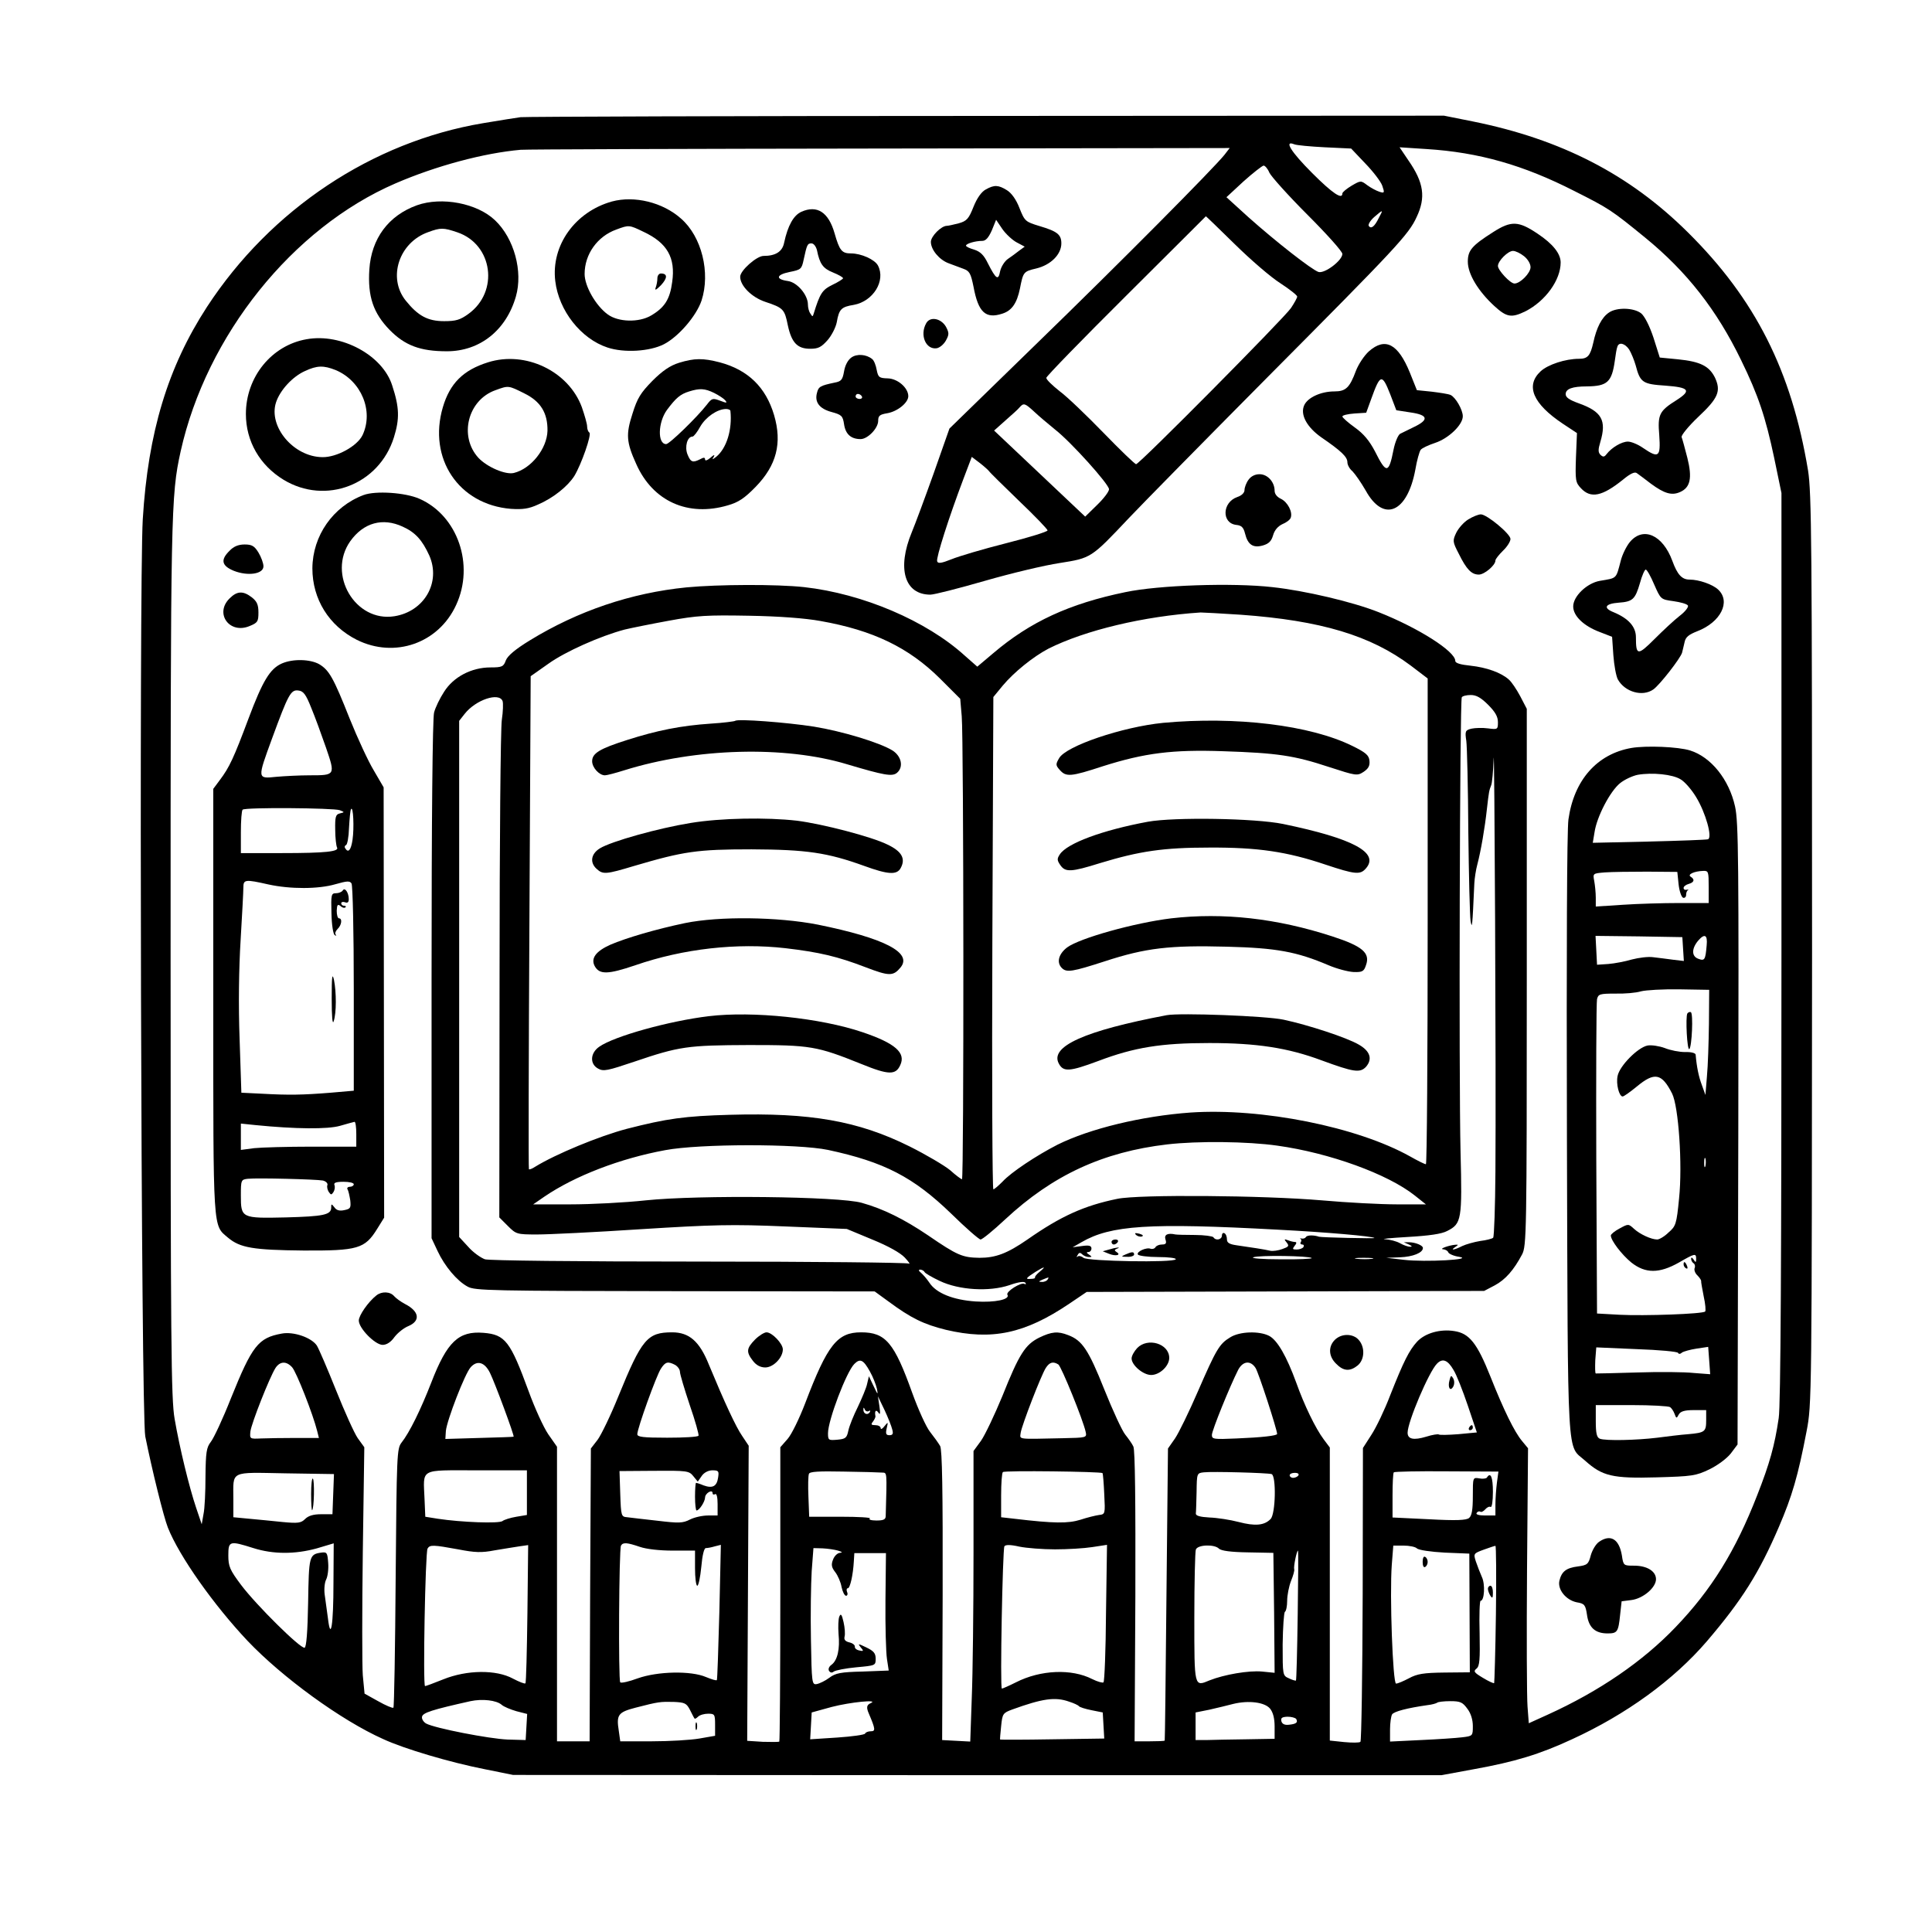
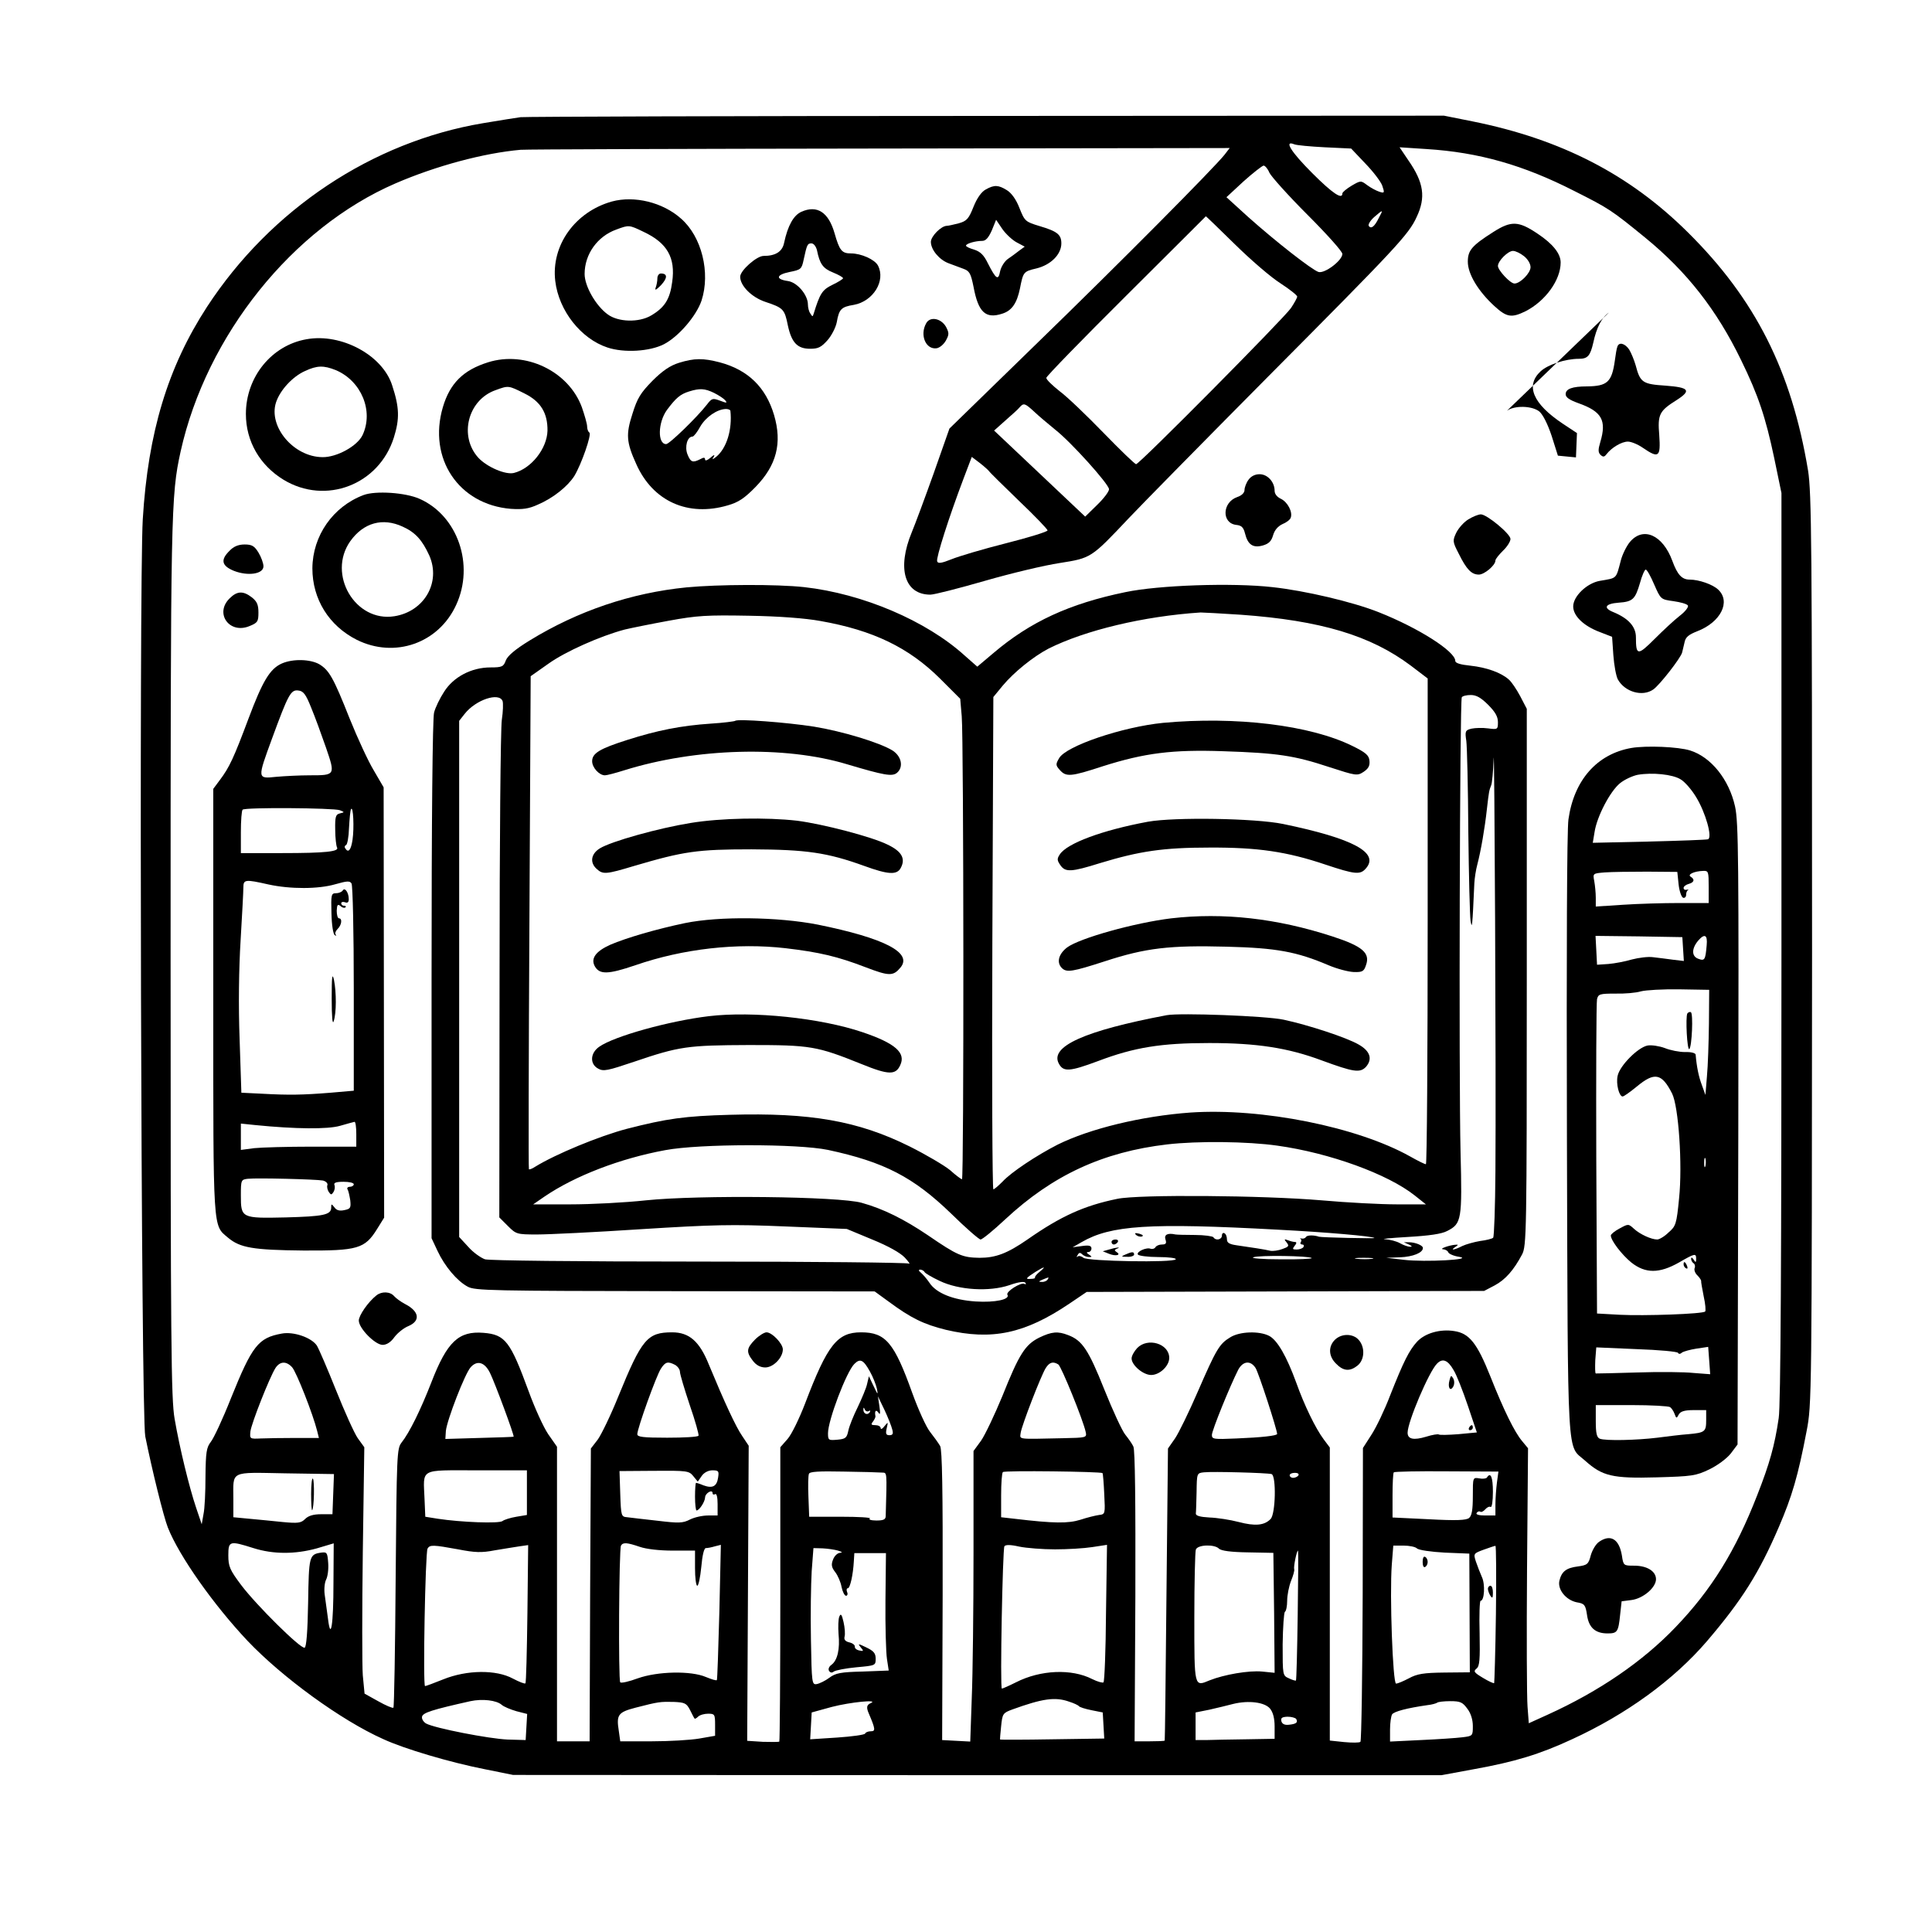
<svg xmlns="http://www.w3.org/2000/svg" version="1.0" width="770pt" height="770pt" viewBox="0 0 770 770" preserveAspectRatio="xMidYMid meet">
  <g transform="translate(0,770) scale(0.1,-0.1)" fill="#000000" stroke="none">
    <path d="M2075 7233 c-16 -2 -84 -13 -150 -24 -441 -74 -846 -343 -1100 -732 -156 -240 -235 -500 -256 -847 -15 -257 -7 -3574 10 -3655 27 -134 73 -320 90 -363 45 -114 183 -309 318 -452 138 -145 372 -316 540 -391 84 -39 267 -93 404 -120 l114 -23 1850 -1 1850 0 130 24 c161 29 261 59 390 119 216 99 405 236 538 391 140 164 208 272 287 456 52 121 76 202 110 380 21 109 21 120 22 1920 0 1629 -2 1820 -16 1910 -66 397 -210 683 -480 950 -232 230 -504 370 -856 441 l-115 23 -1825 -1 c-1004 0 -1838 -3 -1855 -5z m3205 -120 l105 -5 56 -59 c31 -32 62 -72 68 -89 10 -29 9 -31 -12 -24 -12 4 -33 15 -48 26 -25 19 -26 19 -62 -2 -20 -12 -37 -26 -37 -31 0 -26 -39 0 -120 81 -85 85 -114 132 -72 115 9 -4 64 -9 122 -12z m-399 -29 c-42 -53 -417 -431 -752 -756 l-345 -336 -63 -179 c-35 -98 -74 -203 -87 -234 -60 -145 -29 -249 74 -249 15 0 113 25 217 55 104 30 238 62 298 71 126 20 125 19 276 179 52 55 300 307 551 560 517 520 564 570 596 640 37 78 29 137 -33 226 l-35 52 107 -7 c209 -13 387 -64 589 -167 139 -70 148 -76 284 -187 165 -135 284 -287 381 -487 69 -141 98 -229 132 -390 l29 -140 0 -1807 c0 -1252 -3 -1830 -11 -1880 -16 -109 -36 -181 -86 -308 -86 -221 -182 -376 -325 -525 -130 -136 -303 -255 -510 -349 l-75 -34 -5 66 c-3 37 -4 284 -2 549 l4 481 -24 29 c-30 36 -72 121 -126 257 -53 133 -84 172 -144 181 -56 9 -116 -8 -148 -42 -32 -35 -54 -79 -107 -213 -22 -58 -56 -129 -75 -158 l-34 -53 -1 -582 c-1 -320 -5 -585 -9 -589 -4 -4 -33 -4 -65 -1 l-57 6 0 584 0 584 -24 32 c-33 44 -78 137 -110 227 -38 104 -75 169 -108 186 -39 20 -117 18 -155 -6 -43 -26 -55 -46 -129 -216 -35 -81 -76 -165 -91 -187 l-28 -40 -6 -581 c-3 -320 -6 -582 -7 -583 -1 -2 -29 -3 -61 -3 l-59 0 3 578 c1 375 -1 584 -8 597 -5 11 -20 32 -32 47 -12 14 -50 96 -84 181 -63 158 -88 195 -144 216 -41 16 -65 14 -115 -10 -56 -28 -80 -65 -147 -233 -31 -75 -69 -155 -85 -178 l-30 -41 0 -406 c0 -223 -3 -484 -7 -579 l-6 -173 -56 3 -56 3 2 576 c1 424 -2 581 -10 596 -7 12 -25 37 -40 56 -16 20 -47 89 -71 155 -72 201 -106 242 -204 242 -95 0 -134 -49 -223 -283 -23 -60 -54 -124 -70 -142 l-29 -33 0 -584 c0 -322 -2 -587 -4 -589 -2 -2 -32 -2 -66 -1 l-62 4 3 588 3 588 -26 39 c-25 36 -70 133 -133 285 -37 92 -78 128 -146 128 -99 0 -121 -26 -214 -254 -31 -77 -69 -155 -83 -174 l-27 -35 -3 -584 -2 -583 -65 0 -65 0 0 587 0 587 -35 50 c-19 28 -54 105 -78 171 -73 199 -93 226 -180 233 -99 8 -145 -35 -208 -198 -42 -108 -87 -200 -119 -240 -18 -24 -19 -47 -23 -537 -2 -282 -6 -516 -9 -519 -3 -3 -31 9 -61 26 l-54 30 -7 73 c-3 39 -3 260 0 490 l6 419 -26 36 c-14 20 -53 107 -87 192 -34 85 -68 164 -76 177 -21 32 -93 57 -140 48 -94 -17 -118 -48 -203 -259 -32 -81 -68 -158 -80 -173 -17 -22 -20 -41 -21 -137 0 -61 -3 -129 -8 -151 l-7 -40 -22 65 c-28 83 -66 239 -86 355 -14 80 -16 292 -16 1833 0 1791 1 1845 40 2023 103 462 445 890 856 1068 162 70 352 121 499 134 22 2 667 4 1433 5 l1393 2 -20 -26z m178 -72 c7 -15 75 -91 151 -167 77 -77 140 -147 140 -157 0 -26 -70 -79 -95 -72 -27 9 -169 120 -279 218 l-88 80 68 63 c38 34 74 62 80 63 6 0 17 -13 23 -28z m436 -181 c-17 -35 -31 -45 -40 -31 -3 5 6 21 22 35 36 31 37 31 18 -4z m-574 -104 c63 -62 144 -132 182 -156 37 -24 67 -48 67 -53 0 -5 -11 -25 -25 -46 -29 -42 -604 -622 -617 -622 -5 0 -63 56 -130 125 -67 69 -145 144 -175 166 -29 23 -53 46 -53 53 0 6 143 153 318 327 174 173 317 316 318 317 0 1 52 -49 115 -111z m-799 -668 c18 -17 56 -49 83 -71 63 -49 215 -218 215 -238 0 -9 -21 -37 -47 -62 l-48 -47 -182 172 -181 171 46 41 c25 22 51 45 56 52 16 18 21 16 58 -18z m-180 -237 c2 -4 55 -56 118 -117 63 -60 115 -114 115 -119 0 -5 -74 -28 -165 -51 -91 -23 -189 -52 -218 -64 -40 -16 -54 -18 -57 -8 -5 13 47 176 105 329 l33 87 33 -25 c18 -14 34 -29 36 -32z m-475 -3588 c12 -21 24 -52 28 -69 5 -26 3 -24 -13 10 l-19 40 -7 -30 c-3 -16 -21 -58 -37 -92 -17 -34 -34 -76 -38 -95 -6 -29 -11 -33 -44 -36 -35 -3 -37 -2 -37 26 0 51 73 244 105 276 23 23 36 17 62 -30z m2326 6 c12 -19 37 -83 57 -142 l36 -107 -74 -7 c-40 -3 -75 -4 -78 -1 -3 2 -25 -1 -50 -9 -50 -15 -74 -10 -74 16 0 43 85 243 117 275 22 23 43 15 66 -25z m-4629 11 c17 -18 84 -189 100 -254 l7 -28 -93 0 c-51 0 -113 -1 -138 -2 -44 -2 -45 -2 -42 28 4 32 76 215 100 253 18 27 43 28 66 3z m789 -23 c19 -38 98 -251 94 -254 -1 -1 -63 -3 -137 -5 l-135 -4 2 32 c4 42 76 229 99 254 26 29 56 20 77 -23z m738 32 c10 -6 19 -18 19 -28 0 -9 18 -69 39 -132 22 -63 37 -118 35 -122 -3 -5 -59 -8 -125 -8 -97 0 -119 3 -119 14 0 23 76 234 94 261 18 28 28 30 57 15z m1527 2 c12 -8 99 -222 109 -269 5 -23 3 -23 -91 -25 -187 -4 -171 -6 -168 22 5 31 81 228 100 258 15 23 29 27 50 14z m786 -14 c12 -18 86 -246 86 -263 0 -7 -62 -14 -162 -18 -91 -4 -98 -3 -98 14 0 18 72 195 105 260 19 35 49 38 69 7z m-1448 -245 c5 -17 2 -23 -11 -23 -14 0 -16 6 -11 28 6 26 6 26 -9 8 -8 -11 -15 -14 -15 -8 0 7 -10 12 -21 12 -17 0 -19 3 -10 14 6 8 11 18 10 22 -4 21 2 28 12 14 7 -11 8 -4 4 25 l-6 40 26 -54 c14 -30 28 -65 31 -78z m-94 73 c7 4 8 2 4 -5 -9 -13 -26 -5 -25 12 0 9 2 8 6 -1 2 -6 10 -9 15 -6z m-1362 -325 l0 -89 -42 -7 c-24 -4 -49 -12 -55 -17 -13 -11 -166 -5 -258 9 l-50 8 -3 70 c-5 125 -23 115 208 115 l200 0 0 -89z m663 66 l18 -22 16 23 c9 13 26 22 42 22 25 0 27 -3 23 -29 -5 -35 -22 -44 -58 -31 -14 6 -27 10 -30 10 -2 0 -4 -25 -4 -55 0 -30 3 -55 6 -55 11 0 33 34 34 51 0 18 30 35 30 18 0 -6 5 -7 10 -4 6 4 10 -12 10 -39 l0 -46 -38 0 c-22 0 -54 -7 -72 -16 -29 -15 -45 -15 -129 -5 -53 6 -107 12 -121 14 -24 2 -25 4 -28 93 l-3 91 138 1 c131 1 139 0 156 -21z m752 14 c21 -1 20 8 15 -173 0 -14 -9 -18 -37 -18 -21 0 -33 4 -26 8 6 4 -46 7 -115 7 l-127 0 -3 79 c-2 44 -1 85 2 92 3 9 39 11 138 9 73 -1 142 -3 153 -4z m879 -2 c2 -2 5 -40 7 -84 4 -79 4 -80 -21 -83 -14 -2 -47 -10 -74 -19 -49 -15 -104 -15 -263 4 l-53 6 0 87 c0 48 3 90 7 93 6 7 391 2 397 -4z m674 -4 c19 -7 16 -159 -4 -179 -25 -26 -62 -29 -127 -12 -34 9 -87 17 -117 18 -37 2 -55 7 -54 16 1 6 2 45 3 86 1 74 1 75 29 78 34 4 253 -2 270 -7z m898 -34 c-3 -24 -6 -63 -6 -87 l0 -44 -41 0 c-25 0 -38 4 -34 10 4 6 10 8 15 5 4 -3 13 2 20 10 7 8 16 12 21 9 5 -3 9 24 9 60 0 59 -9 81 -24 57 -3 -4 -17 -6 -31 -3 -25 4 -25 4 -25 -71 0 -54 -4 -78 -15 -87 -11 -9 -50 -11 -160 -5 l-145 7 0 87 c0 48 2 90 5 93 3 3 98 5 211 4 l206 -1 -6 -44z m-4638 -46 l-3 -80 -45 0 c-31 0 -51 -6 -64 -19 -16 -16 -28 -18 -90 -12 -39 4 -99 10 -133 13 l-63 6 0 73 c0 114 -17 106 207 102 l194 -3 -3 -80z m3847 75 c-3 -5 -13 -10 -21 -10 -8 0 -14 5 -14 10 0 6 9 10 21 10 11 0 17 -4 14 -10z m-4165 -290 c79 -25 166 -25 253 -1 l67 20 -1 -157 c0 -170 -11 -235 -22 -142 -4 30 -10 73 -13 95 -3 22 0 49 6 60 6 12 10 41 8 66 -3 41 -5 44 -28 41 -48 -7 -49 -14 -52 -200 -2 -116 -7 -177 -14 -179 -16 -5 -192 169 -253 250 -45 60 -51 74 -51 118 0 58 5 59 100 29z m1540 5 c26 -9 78 -15 131 -15 l89 0 0 -70 c0 -38 4 -70 9 -70 5 0 12 34 16 75 4 46 11 75 18 75 7 0 23 3 36 7 l24 6 -6 -268 c-4 -147 -8 -269 -10 -271 -2 -3 -21 3 -43 12 -60 26 -193 23 -272 -5 -35 -13 -66 -20 -70 -16 -8 8 -5 532 3 545 8 14 25 12 75 -5z m1655 -10 c50 0 116 4 148 9 l59 9 -4 -271 c-1 -149 -6 -273 -10 -277 -3 -3 -23 2 -45 13 -82 42 -206 37 -304 -13 -28 -14 -53 -25 -56 -25 -8 0 3 555 10 567 4 7 24 7 59 -1 29 -6 94 -11 143 -11z m-2379 0 c67 -13 93 -14 145 -4 35 6 80 13 99 16 l35 5 -3 -273 c-2 -151 -5 -276 -8 -278 -3 -3 -25 6 -50 19 -66 36 -183 35 -277 -3 -37 -15 -70 -27 -73 -27 -9 0 1 533 10 548 9 16 23 15 122 -3z m3032 3 c9 -9 49 -14 115 -15 l102 -2 3 -239 2 -239 -50 5 c-53 5 -151 -12 -209 -35 -62 -26 -61 -30 -61 251 0 140 3 261 6 270 7 20 74 22 92 4z m789 1 c7 -7 56 -14 111 -17 l98 -4 1 -237 1 -236 -102 -1 c-82 -1 -108 -5 -141 -23 -21 -11 -44 -21 -51 -21 -13 0 -26 354 -17 474 l6 76 41 0 c23 0 47 -5 53 -11z m315 -261 c-2 -150 -6 -275 -7 -276 -2 -2 -22 7 -45 21 -35 21 -39 26 -25 37 12 10 14 35 12 141 -2 71 0 129 4 129 15 0 19 66 5 95 -7 16 -18 44 -24 62 -10 31 -9 32 32 47 22 8 43 15 46 15 3 1 4 -122 2 -271z m-2622 252 c17 -5 19 -8 7 -9 -10 -1 -22 -13 -27 -27 -8 -20 -6 -31 9 -50 10 -13 22 -40 25 -59 4 -19 12 -35 18 -35 5 0 8 7 4 15 -3 8 -2 15 3 15 9 0 21 53 24 108 l2 32 63 0 63 0 -2 -187 c-1 -104 2 -209 6 -235 l7 -46 -104 -4 c-87 -2 -108 -6 -133 -25 -16 -12 -39 -23 -50 -25 -19 -3 -20 3 -23 177 -2 99 0 222 3 273 l7 92 36 -1 c21 -1 48 -5 62 -9z m1832 -257 c-2 -142 -5 -259 -7 -261 -1 -1 -14 2 -28 9 -25 11 -25 12 -25 135 1 69 5 127 9 130 5 3 9 23 9 44 0 22 7 57 15 78 9 22 15 43 13 48 -3 10 10 74 15 74 2 0 1 -116 -1 -257z m-3172 -358 c8 -7 34 -18 58 -25 l43 -11 -3 -52 -3 -52 -72 2 c-73 3 -290 45 -325 64 -10 6 -18 18 -16 27 3 16 41 28 193 62 47 10 104 4 125 -15z m2261 13 c19 -6 36 -14 39 -18 3 -4 25 -11 50 -16 l45 -9 3 -52 3 -52 -206 -3 c-114 -2 -208 -2 -209 -1 -1 1 1 25 4 53 5 50 7 53 45 67 119 43 170 51 226 31z m-1511 -33 c8 -16 16 -32 18 -34 1 -3 8 1 14 7 7 7 25 12 40 12 26 0 28 -2 28 -44 l0 -44 -63 -11 c-35 -6 -120 -11 -189 -11 l-126 0 -6 43 c-10 63 -2 73 67 91 93 24 98 24 152 23 44 -2 51 -5 65 -32z m720 27 c-16 -7 -18 -17 -7 -42 26 -61 27 -70 8 -70 -11 0 -21 -4 -23 -9 -1 -5 -52 -12 -111 -16 l-108 -7 3 53 3 54 80 22 c73 19 191 31 155 15z m1592 -22 c12 -15 18 -39 18 -71 l0 -49 -115 -2 c-63 -1 -134 -2 -157 -3 l-43 0 0 55 0 55 55 11 c30 7 73 17 95 23 61 15 126 7 147 -19z m786 0 c14 -18 22 -44 22 -69 0 -39 0 -40 -42 -45 -24 -3 -98 -8 -165 -11 l-123 -6 0 48 c0 26 4 53 8 60 7 12 63 26 140 37 19 2 36 7 40 10 3 3 26 6 52 6 40 0 49 -4 68 -30z m-682 -41 c8 -14 0 -20 -29 -23 -17 -2 -27 3 -30 14 -3 13 2 17 24 18 16 0 31 -4 35 -9z" />
    <path d="M3929 6945 c-17 -9 -35 -34 -49 -69 -19 -48 -27 -57 -59 -66 -20 -5 -41 -10 -47 -10 -23 0 -64 -42 -64 -64 0 -31 33 -71 70 -85 16 -6 43 -16 59 -22 25 -9 30 -18 41 -72 19 -102 48 -129 115 -107 38 12 58 42 70 100 13 66 14 68 65 80 58 14 100 56 100 100 0 35 -16 48 -87 69 -56 17 -59 19 -80 72 -13 34 -32 60 -50 71 -34 21 -50 22 -84 3z m123 -211 l32 -17 -22 -16 c-11 -9 -32 -24 -45 -33 -13 -9 -27 -31 -31 -49 -7 -38 -16 -33 -49 32 -16 33 -30 46 -54 54 -18 5 -33 12 -33 16 0 8 37 19 65 19 14 0 25 13 38 42 l17 42 25 -37 c14 -20 40 -44 57 -53z" />
    <path d="M2439 6897 c-147 -41 -243 -175 -226 -317 14 -118 102 -230 208 -265 66 -22 168 -16 225 13 58 30 129 112 150 174 36 111 1 255 -82 327 -73 65 -186 92 -275 68z m126 -121 c94 -44 128 -103 114 -200 -9 -69 -30 -102 -85 -134 -48 -28 -130 -26 -172 5 -48 35 -92 113 -92 161 0 79 51 150 126 177 51 19 51 19 109 -9z" />
    <path d="M2620 6591 c0 -11 -3 -28 -7 -38 -4 -12 2 -9 21 10 27 29 27 47 0 47 -8 0 -14 -9 -14 -19z" />
-     <path d="M1662 6882 c-114 -41 -182 -133 -190 -256 -7 -108 16 -174 81 -241 61 -62 122 -85 228 -85 131 0 236 83 275 218 29 100 -7 232 -83 304 -71 68 -212 95 -311 60z m161 -108 c141 -48 167 -236 44 -325 -33 -24 -50 -29 -97 -29 -65 0 -104 21 -153 82 -73 91 -27 232 90 273 49 18 60 18 116 -1z" />
    <path d="M3194 6856 c-31 -14 -54 -54 -69 -124 -7 -35 -34 -52 -82 -52 -27 0 -93 -58 -93 -83 0 -36 46 -82 100 -100 72 -24 77 -29 90 -94 15 -69 38 -93 89 -93 32 0 44 6 69 34 16 18 33 51 37 72 9 52 18 61 68 69 77 14 128 96 96 157 -13 24 -67 48 -107 48 -37 0 -46 11 -66 81 -24 83 -69 113 -132 85z m62 -153 c11 -55 24 -73 64 -89 22 -9 40 -19 40 -23 0 -3 -19 -15 -42 -26 -41 -20 -50 -34 -75 -115 -4 -13 -5 -13 -13 0 -6 8 -10 24 -10 36 0 39 -43 89 -80 94 -50 7 -47 25 7 36 45 9 48 11 56 49 13 60 15 65 31 65 9 0 18 -12 22 -27z" />
    <path d="M5951 6775 c-85 -54 -101 -73 -101 -118 0 -49 41 -117 105 -176 50 -46 69 -49 126 -21 79 41 139 124 139 194 0 35 -31 74 -91 114 -77 52 -106 53 -178 7z m123 -96 c15 -12 26 -30 26 -44 0 -23 -41 -65 -64 -65 -17 0 -66 53 -66 70 0 20 40 60 60 60 10 0 29 -9 44 -21z" />
-     <path d="M6412 6454 c-28 -19 -49 -59 -62 -120 -12 -52 -22 -64 -57 -64 -54 0 -124 -23 -153 -50 -61 -57 -31 -129 89 -209 l56 -37 -4 -97 c-3 -91 -2 -100 20 -123 39 -42 85 -32 167 34 30 25 48 33 56 26 7 -5 33 -24 56 -42 53 -39 83 -48 116 -33 41 18 49 56 29 136 -10 39 -20 76 -23 83 -2 7 27 43 66 80 80 75 92 103 67 157 -23 46 -58 64 -148 73 l-72 7 -25 79 c-16 48 -35 85 -49 97 -29 23 -98 25 -129 3z m81 -147 c8 -13 20 -42 26 -63 18 -69 28 -75 119 -81 94 -7 104 -19 45 -57 -70 -44 -77 -57 -70 -141 6 -87 -2 -93 -65 -50 -20 14 -47 25 -60 25 -25 0 -65 -24 -85 -50 -9 -12 -14 -12 -24 -3 -10 10 -10 21 -1 51 26 87 6 122 -87 155 -36 13 -51 23 -51 36 0 21 26 31 85 31 81 1 99 17 111 103 3 23 7 48 10 55 6 20 30 14 47 -11z" />
+     <path d="M6412 6454 c-28 -19 -49 -59 -62 -120 -12 -52 -22 -64 -57 -64 -54 0 -124 -23 -153 -50 -61 -57 -31 -129 89 -209 l56 -37 -4 -97 l-72 7 -25 79 c-16 48 -35 85 -49 97 -29 23 -98 25 -129 3z m81 -147 c8 -13 20 -42 26 -63 18 -69 28 -75 119 -81 94 -7 104 -19 45 -57 -70 -44 -77 -57 -70 -141 6 -87 -2 -93 -65 -50 -20 14 -47 25 -60 25 -25 0 -65 -24 -85 -50 -9 -12 -14 -12 -24 -3 -10 10 -10 21 -1 51 26 87 6 122 -87 155 -36 13 -51 23 -51 36 0 21 26 31 85 31 81 1 99 17 111 103 3 23 7 48 10 55 6 20 30 14 47 -11z" />
    <path d="M3691 6411 c-26 -47 -1 -105 42 -99 12 2 28 15 37 31 13 24 13 30 0 55 -20 34 -64 42 -79 13z" />
    <path d="M1222 6348 c-139 -24 -242 -150 -242 -298 0 -108 55 -204 150 -262 168 -102 381 -20 440 169 23 74 22 119 -7 207 -38 120 -202 209 -341 184z m116 -123 c102 -43 152 -163 107 -259 -21 -44 -103 -89 -160 -88 -115 1 -216 122 -185 218 16 49 66 103 115 125 49 23 75 23 123 4z" />
-     <path d="M5456 6300 c-19 -17 -42 -52 -52 -78 -25 -67 -40 -82 -86 -82 -53 0 -106 -24 -120 -55 -17 -37 10 -87 68 -128 79 -54 104 -78 104 -99 0 -11 9 -27 20 -36 10 -10 34 -44 53 -77 71 -129 166 -89 198 84 6 36 16 71 21 78 5 7 31 19 58 28 54 18 110 72 110 106 0 26 -29 76 -49 85 -9 4 -43 9 -75 13 l-59 6 -28 70 c-47 115 -98 142 -163 85z m85 -172 l24 -63 58 -9 c69 -10 73 -29 12 -58 -22 -11 -47 -23 -55 -27 -8 -5 -20 -33 -26 -63 -19 -97 -29 -97 -74 -7 -22 42 -45 70 -80 95 -28 20 -50 40 -50 44 0 5 21 10 48 12 l47 3 20 55 c36 100 43 102 76 18z" />
-     <path d="M3393 6275 c-14 -10 -25 -31 -29 -55 -6 -34 -11 -40 -38 -45 -57 -12 -64 -16 -70 -41 -10 -37 10 -63 58 -76 40 -11 45 -15 50 -49 6 -40 28 -59 66 -59 28 0 70 43 70 73 0 20 6 25 36 30 41 7 84 42 84 68 0 33 -42 70 -82 71 -34 1 -38 4 -44 34 -3 18 -11 38 -18 43 -23 19 -61 22 -83 6z m42 -155 c3 -5 -1 -10 -9 -10 -9 0 -16 5 -16 10 0 6 4 10 9 10 6 0 13 -4 16 -10z" />
    <path d="M1945 6256 c-99 -31 -152 -84 -180 -179 -60 -204 63 -388 271 -405 47 -3 71 0 108 17 61 26 119 73 145 114 28 46 70 166 60 173 -5 3 -9 14 -9 24 0 11 -10 45 -21 77 -53 144 -225 226 -374 179z m145 -124 c65 -32 93 -78 92 -149 -2 -71 -65 -151 -134 -168 -33 -8 -106 23 -141 60 -79 86 -43 231 68 270 52 19 51 19 115 -13z" />
    <path d="M2706 6254 c-35 -11 -65 -31 -106 -72 -47 -48 -60 -69 -79 -130 -27 -83 -25 -114 15 -202 66 -148 206 -211 365 -164 42 12 66 28 110 73 84 86 107 175 74 287 -33 111 -104 180 -217 210 -66 17 -100 17 -162 -2z m140 -120 c18 -9 38 -22 44 -29 10 -12 6 -12 -20 -2 -30 11 -33 10 -53 -16 -39 -50 -149 -157 -162 -157 -35 0 -33 86 3 136 36 48 53 63 89 74 42 13 62 12 99 -6z m65 -71 c8 -75 -15 -150 -57 -184 -16 -12 -17 -12 -9 1 5 9 0 8 -13 -4 -13 -11 -22 -14 -22 -7 0 8 -5 9 -19 1 -30 -15 -38 -13 -51 19 -12 30 -1 71 20 71 5 0 19 18 31 40 22 38 67 69 102 70 9 0 17 -3 18 -7z" />
    <path d="M4976 5788 c-9 -12 -16 -31 -16 -41 0 -11 -11 -22 -29 -28 -60 -21 -63 -104 -4 -111 21 -2 29 -10 35 -34 11 -45 32 -59 71 -48 24 7 34 17 41 41 6 21 20 36 37 44 15 6 30 17 33 25 9 23 -12 63 -39 76 -15 7 -25 19 -25 32 0 35 -28 66 -60 66 -18 0 -34 -8 -44 -22z" />
    <path d="M1449 5727 c-122 -46 -203 -162 -204 -292 0 -123 66 -229 177 -285 151 -75 326 -14 396 139 74 160 6 356 -146 423 -56 25 -175 33 -223 15z m156 -126 c51 -23 78 -54 106 -115 47 -107 -20 -223 -139 -242 -156 -25 -269 167 -176 299 53 74 129 95 209 58z" />
    <path d="M5852 5630 c-18 -11 -39 -35 -48 -53 -15 -32 -15 -36 10 -84 31 -63 51 -83 80 -83 22 0 66 37 66 56 0 6 14 23 30 39 17 16 30 37 30 47 0 20 -94 98 -118 98 -10 0 -32 -9 -50 -20z" />
    <path d="M6496 5540 c-14 -17 -30 -50 -36 -73 -20 -76 -14 -70 -84 -82 -51 -9 -106 -61 -106 -102 0 -38 42 -78 106 -102 l49 -19 5 -73 c3 -41 11 -84 18 -97 28 -50 98 -70 141 -40 25 17 109 125 115 147 2 9 7 28 10 42 4 20 17 30 50 43 94 36 135 118 84 166 -22 21 -77 40 -114 40 -31 0 -49 20 -69 75 -38 103 -116 138 -169 75z m97 -170 c26 -59 26 -59 77 -66 28 -4 53 -11 57 -17 4 -6 -11 -25 -32 -41 -22 -17 -67 -59 -101 -93 -67 -67 -74 -66 -74 7 0 42 -29 75 -89 100 -43 17 -34 34 20 38 56 4 66 13 85 78 8 30 19 54 23 54 5 0 20 -27 34 -60z" />
    <path d="M915 5505 c-37 -36 -32 -60 17 -80 56 -22 118 -13 118 18 0 12 -9 37 -20 55 -16 26 -26 32 -55 32 -25 0 -44 -8 -60 -25z" />
    <path d="M2736 5359 c-221 -22 -433 -94 -624 -211 -59 -36 -89 -62 -96 -80 -9 -25 -15 -28 -61 -28 -76 0 -148 -38 -185 -97 -17 -26 -35 -63 -40 -83 -6 -22 -10 -421 -10 -1065 l0 -1030 24 -51 c28 -60 77 -119 120 -142 28 -16 98 -17 827 -18 l795 -1 55 -40 c89 -66 140 -91 229 -113 183 -43 314 -16 493 105 l68 46 792 2 792 2 42 22 c43 23 76 61 109 123 18 34 19 79 19 1105 l0 1070 -26 50 c-15 28 -35 58 -46 67 -30 27 -88 48 -153 55 -39 4 -60 10 -60 19 0 38 -146 131 -305 194 -103 41 -294 86 -424 100 -159 18 -454 8 -586 -20 -223 -46 -379 -118 -526 -243 l-64 -54 -50 44 c-153 139 -407 247 -640 273 -109 12 -343 11 -469 -1z m2209 -109 c320 -23 518 -83 678 -203 l67 -51 0 -968 c0 -532 -3 -968 -7 -968 -5 0 -33 14 -63 31 -211 118 -591 194 -875 175 -194 -14 -401 -64 -530 -128 -84 -43 -185 -110 -219 -147 -17 -17 -33 -31 -37 -31 -4 0 -6 441 -4 981 l4 981 37 45 c45 54 122 116 183 148 146 73 378 129 606 144 11 0 83 -4 160 -9z m-1675 -25 c210 -37 352 -106 476 -229 l81 -81 6 -70 c8 -87 9 -1845 1 -1845 -3 0 -25 16 -47 36 -23 19 -96 62 -162 95 -205 102 -396 135 -715 126 -182 -5 -252 -15 -412 -56 -110 -29 -284 -101 -365 -151 -12 -8 -23 -12 -25 -10 -2 3 -1 446 2 985 l5 980 71 50 c67 48 206 110 304 136 25 6 104 22 175 35 114 21 153 23 320 20 120 -2 225 -10 285 -21z m2661 -334 c28 -28 39 -47 39 -69 0 -29 -1 -30 -39 -25 -22 3 -52 2 -66 -1 -25 -6 -27 -10 -21 -49 3 -23 7 -186 8 -362 2 -176 6 -336 9 -355 6 -35 7 -27 15 150 1 19 6 53 12 75 14 53 30 146 38 220 8 70 9 75 17 95 4 8 8 56 10 105 3 104 10 -1267 7 -1645 -1 -140 -5 -258 -9 -263 -4 -4 -27 -10 -52 -13 -24 -4 -56 -13 -71 -20 -31 -16 -51 -19 -28 -4 13 9 13 10 0 9 -25 -2 -67 -17 -48 -18 9 -1 18 -6 20 -12 2 -6 22 -15 43 -18 64 -11 -135 -22 -220 -12 l-70 8 55 2 c51 2 91 18 91 37 1 10 -30 23 -56 23 l-20 0 20 -9 c13 -6 15 -9 5 -9 -8 0 -26 6 -40 14 -14 8 -41 15 -60 16 -19 1 21 5 90 9 86 5 136 12 158 24 57 29 60 44 53 316 -7 292 -3 1798 5 1811 3 5 19 9 36 9 22 0 41 -11 69 -39z m-3928 15 c3 -8 2 -42 -3 -75 -5 -34 -9 -494 -9 -1022 l-1 -961 34 -34 c33 -33 36 -34 117 -34 45 0 231 9 413 21 287 18 363 20 576 11 l245 -10 101 -42 c64 -26 112 -53 130 -72 16 -17 23 -28 16 -24 -7 4 -383 8 -835 8 -498 0 -835 4 -854 9 -17 6 -48 28 -67 50 l-36 39 0 1029 0 1028 22 28 c44 56 137 87 151 51z m3088 -1772 c208 -29 440 -113 548 -199 l44 -35 -116 0 c-64 0 -198 7 -299 16 -235 20 -729 24 -815 6 -132 -27 -225 -69 -358 -162 -81 -56 -127 -73 -191 -73 -68 1 -88 9 -206 90 -95 64 -177 105 -263 129 -89 26 -650 32 -861 10 -83 -9 -218 -16 -300 -16 l-149 0 45 31 c122 83 302 152 481 185 138 26 529 26 649 1 224 -48 340 -108 491 -254 58 -57 111 -103 117 -103 7 0 51 36 98 80 190 177 390 269 646 299 121 14 320 12 439 -5z m4 -335 c193 -10 375 -26 383 -33 3 -3 -212 2 -221 5 -20 7 -47 7 -52 -1 -3 -5 -11 -8 -18 -6 -7 1 -9 1 -4 -1 4 -3 5 -9 1 -14 -3 -5 0 -9 6 -9 6 0 8 -4 5 -10 -3 -5 -15 -10 -27 -10 -17 0 -18 2 -8 15 8 9 8 15 2 15 -6 0 -19 3 -29 7 -15 6 -16 4 -5 -9 11 -14 8 -17 -17 -26 -16 -6 -38 -9 -48 -7 -20 5 -79 14 -135 22 -28 4 -38 10 -38 23 0 11 -4 22 -10 25 -5 3 -10 -1 -10 -9 0 -17 -25 -22 -34 -7 -3 4 -36 9 -74 9 -37 0 -72 1 -77 2 -32 7 -46 -1 -40 -20 5 -15 2 -20 -14 -20 -11 0 -23 -5 -26 -11 -4 -6 -12 -8 -19 -6 -17 7 -58 -12 -51 -23 3 -5 40 -10 81 -10 41 0 73 -4 70 -9 -9 -14 -350 -8 -368 6 -8 7 -19 9 -23 5 -5 -4 -5 -1 0 6 5 10 10 11 18 3 6 -6 18 -11 27 -11 13 0 13 1 0 10 -10 6 -11 10 -2 10 6 0 12 6 12 14 0 11 -9 14 -37 10 l-38 -5 35 20 c117 68 269 78 785 50z m133 -113 c3 -3 -53 -6 -124 -5 -73 0 -120 4 -109 8 22 9 223 6 233 -3z m240 -3 c-15 -2 -42 -2 -60 0 -18 2 -6 4 27 4 33 0 48 -2 33 -4z m-1325 -52 c-12 -10 -20 -20 -18 -23 2 -2 -5 -5 -17 -5 -23 -2 -20 3 19 28 37 23 44 23 16 0z m-458 -1 c3 -5 30 -21 60 -35 77 -37 198 -44 278 -17 37 13 60 16 64 9 3 -5 2 -7 -4 -4 -13 8 -75 -31 -68 -43 12 -19 -49 -32 -127 -27 -89 6 -157 33 -184 75 -10 15 -25 32 -33 39 -10 8 -11 12 -4 13 6 0 15 -4 18 -10z m490 -30 c-3 -5 -14 -10 -23 -9 -14 0 -13 2 3 9 27 11 27 11 20 0z" />
    <path d="M4635 4819 c-161 -16 -387 -92 -414 -141 -14 -24 -14 -28 3 -47 25 -28 43 -27 171 15 167 53 278 67 480 60 215 -7 283 -17 422 -63 108 -35 112 -36 138 -19 19 13 25 24 23 44 -2 22 -15 33 -68 59 -168 83 -464 119 -755 92z" />
    <path d="M4575 4425 c-183 -34 -322 -86 -351 -130 -12 -18 -11 -24 2 -43 20 -29 43 -28 158 8 158 48 253 62 436 62 192 1 309 -16 463 -68 117 -39 138 -41 160 -16 57 63 -49 120 -329 178 -112 23 -433 28 -539 9z" />
    <path d="M4668 4040 c-147 -18 -365 -79 -415 -116 -34 -26 -43 -60 -21 -82 19 -19 42 -15 172 27 162 53 258 64 485 58 199 -5 279 -20 406 -74 33 -14 78 -26 100 -27 34 -1 41 2 49 27 18 49 -14 76 -134 115 -221 72 -434 96 -642 72z" />
    <path d="M4650 3654 c-328 -62 -467 -125 -430 -193 18 -34 43 -32 156 10 145 55 252 72 444 72 188 0 313 -19 447 -69 128 -47 153 -51 177 -26 27 31 17 63 -29 89 -48 28 -201 78 -299 99 -69 15 -413 28 -466 18z" />
    <path d="M2930 4827 c-3 -2 -47 -8 -97 -11 -119 -8 -214 -27 -333 -65 -110 -35 -140 -53 -140 -85 0 -25 28 -56 51 -56 8 0 42 9 77 20 285 89 640 99 888 24 148 -44 180 -50 199 -34 27 23 18 66 -18 89 -52 32 -202 77 -313 95 -108 17 -306 32 -314 23z" />
    <path d="M2752 4420 c-129 -21 -315 -73 -361 -101 -36 -22 -41 -57 -13 -82 25 -23 37 -22 150 12 197 58 251 66 467 66 220 -1 302 -13 449 -66 96 -35 131 -37 146 -8 20 37 4 66 -53 93 -62 31 -258 82 -360 95 -121 14 -304 11 -425 -9z" />
    <path d="M2730 4021 c-115 -24 -234 -59 -297 -86 -58 -26 -79 -54 -63 -85 19 -35 53 -34 162 3 191 66 405 90 598 68 136 -16 208 -33 320 -76 94 -36 110 -36 139 -1 49 59 -64 117 -330 171 -159 31 -392 34 -529 6z" />
    <path d="M2825 3650 c-158 -19 -378 -80 -437 -122 -36 -25 -38 -69 -4 -87 21 -12 38 -8 142 27 182 62 214 66 459 67 246 0 270 -4 449 -76 108 -44 136 -44 154 -4 23 49 -20 87 -150 131 -168 57 -438 85 -613 64z" />
    <path d="M4528 2778 c5 -5 16 -8 23 -6 8 3 3 7 -10 11 -17 4 -21 3 -13 -5z" />
    <path d="M4430 2750 c0 -5 4 -10 9 -10 6 0 13 5 16 10 3 6 -1 10 -9 10 -9 0 -16 -4 -16 -10z" />
    <path d="M4420 2720 l-25 -7 25 -10 c27 -11 50 -5 30 7 -9 6 -9 9 1 13 21 8 -2 6 -31 -3z" />
    <path d="M4485 2700 c-18 -8 -17 -9 8 -9 15 -1 27 4 27 9 0 12 -8 12 -35 0z" />
    <path d="M915 5315 c-61 -60 0 -144 80 -110 32 13 35 18 35 54 0 31 -6 44 -26 60 -35 27 -59 26 -89 -4z" />
    <path d="M1124 5056 c-48 -21 -77 -69 -134 -221 -58 -155 -76 -194 -114 -244 l-26 -35 0 -848 c0 -928 -2 -889 59 -941 48 -40 99 -49 301 -51 216 -1 244 7 293 86 l28 45 -1 858 -1 857 -39 67 c-22 36 -65 129 -96 206 -65 164 -82 194 -122 218 -36 20 -104 22 -148 3z m116 -176 c15 -36 41 -107 59 -159 38 -111 38 -111 -65 -111 -39 0 -99 -3 -133 -6 -76 -8 -76 -9 -17 152 65 177 75 196 105 192 20 -2 30 -15 51 -68z m114 -409 c20 -8 20 -8 0 -13 -16 -4 -19 -13 -18 -65 0 -32 4 -64 7 -70 11 -17 -45 -23 -219 -23 l-164 0 0 83 c0 46 3 87 7 90 9 10 363 7 387 -2z m51 -118 c-6 -41 -17 -54 -29 -34 -4 5 -2 11 3 13 5 1 11 32 12 68 2 36 5 70 8 75 9 15 13 -75 6 -122z m-335 -178 c87 -19 199 -19 267 1 46 13 57 14 64 3 5 -8 9 -197 9 -420 l0 -406 -92 -8 c-112 -9 -167 -10 -274 -4 l-82 4 -7 213 c-5 133 -3 282 4 395 6 100 11 194 11 210 0 32 7 33 100 12z m350 -995 l0 -50 -177 0 c-98 0 -202 -3 -230 -6 l-53 -7 0 53 0 52 58 -6 c160 -16 288 -17 337 -3 28 8 53 15 58 16 4 0 7 -21 7 -49z m-133 -185 c12 -3 20 -11 18 -18 -3 -6 0 -19 5 -27 9 -13 11 -13 19 -1 5 8 7 20 4 28 -4 9 6 13 36 13 23 0 41 -4 41 -10 0 -5 -7 -10 -16 -10 -8 0 -12 -5 -9 -10 4 -6 8 -26 11 -44 3 -30 1 -34 -24 -39 -18 -4 -31 -1 -39 11 -12 15 -13 15 -13 -1 0 -29 -32 -35 -181 -39 -177 -4 -179 -3 -179 88 0 61 1 63 28 66 37 4 272 -2 299 -7z" />
    <path d="M1366 4151 c-4 -6 -16 -11 -27 -11 -19 0 -20 -6 -18 -80 1 -47 7 -83 13 -87 6 -3 8 -3 4 2 -4 4 -1 14 7 22 17 16 20 43 6 43 -5 0 -9 13 -9 30 1 24 4 28 15 19 7 -7 16 -9 20 -5 3 3 1 6 -5 6 -7 0 -12 4 -12 10 0 5 7 7 15 4 10 -4 15 0 15 12 0 27 -16 49 -24 35z" />
    <path d="M1322 3720 c0 -72 3 -106 8 -90 11 33 11 115 1 165 -7 30 -9 12 -9 -75z" />
    <path d="M6502 4719 c-137 -24 -229 -128 -251 -285 -6 -43 -8 -527 -6 -1266 4 -1328 -1 -1223 73 -1290 68 -61 109 -71 284 -66 142 4 157 6 211 32 33 16 69 43 85 63 l27 36 3 1236 c2 1094 1 1244 -13 1307 -24 108 -96 197 -179 223 -48 15 -175 20 -234 10z m196 -125 c16 -9 44 -41 62 -71 38 -62 66 -162 47 -168 -7 -2 -112 -6 -235 -9 l-224 -5 7 42 c9 62 62 163 101 195 18 15 51 30 71 34 58 10 139 2 171 -18z m-8 -418 c3 -27 11 -51 18 -54 6 -2 12 3 12 11 0 9 3 17 8 20 4 2 1 2 -5 1 -7 -2 -13 1 -13 7 0 6 9 13 20 16 22 6 26 18 8 29 -14 9 15 22 50 23 21 1 22 -3 22 -64 l0 -64 -117 0 c-65 0 -166 -3 -225 -7 l-108 -7 0 35 c0 20 -3 49 -6 66 -6 31 -6 31 42 35 27 2 103 3 169 3 l120 -1 5 -49z m18 -259 l3 -47 -43 5 c-24 3 -59 8 -79 10 -20 3 -58 -2 -85 -9 -27 -8 -69 -16 -94 -18 l-45 -3 -3 58 -3 57 173 -2 173 -3 3 -48z m94 16 c-5 -59 -8 -64 -34 -54 -27 10 -26 41 0 72 26 30 38 23 34 -18z m9 -313 c-1 -74 -4 -169 -8 -210 l-6 -74 -14 39 c-13 34 -21 74 -25 122 -1 6 -18 11 -42 10 -23 0 -59 7 -81 16 -22 8 -53 13 -69 10 -39 -8 -111 -81 -119 -121 -7 -32 6 -82 20 -82 5 0 30 18 57 40 70 58 99 53 140 -28 26 -51 42 -284 28 -418 -10 -103 -13 -111 -42 -136 -16 -16 -37 -28 -45 -28 -24 0 -69 21 -92 42 -23 21 -23 21 -58 2 -19 -10 -35 -23 -35 -28 0 -20 44 -77 82 -108 56 -44 111 -44 189 0 64 37 69 38 69 15 0 -15 -2 -16 -10 -3 -6 9 -10 10 -10 3 0 -6 4 -14 10 -18 5 -3 7 -12 4 -19 -3 -7 2 -21 11 -29 9 -9 15 -19 15 -22 -1 -3 4 -30 10 -61 7 -31 9 -58 6 -61 -9 -10 -244 -18 -341 -13 l-90 5 -3 615 c-1 338 0 625 3 638 5 20 11 22 73 22 37 -1 83 3 102 9 19 5 88 9 154 8 l118 -2 -1 -135z m-14 -567 c-3 -10 -5 -4 -5 12 0 17 2 24 5 18 2 -7 2 -21 0 -30z m-109 -745 c2 -5 9 -5 15 1 7 5 33 12 58 16 l47 7 4 -54 c2 -29 4 -54 4 -55 -1 0 -30 2 -66 5 -36 4 -137 5 -225 2 -88 -3 -162 -4 -165 -4 -3 1 -3 25 -2 53 l4 51 161 -7 c89 -3 164 -10 165 -15z m-32 -216 c6 -4 14 -16 18 -27 7 -19 8 -19 17 -2 7 12 23 17 59 17 l50 0 0 -39 c0 -47 -4 -51 -72 -57 -29 -2 -84 -9 -123 -14 -81 -10 -206 -13 -229 -4 -12 5 -16 21 -16 70 l0 64 143 0 c78 0 147 -4 153 -8z" />
    <path d="M6725 3661 c-8 -14 -1 -151 8 -142 10 10 16 141 6 147 -4 2 -10 0 -14 -5z" />
    <path d="M6710 2661 c0 -6 4 -13 10 -16 6 -3 7 1 4 9 -7 18 -14 21 -14 7z" />
    <path d="M1500 2537 c-33 -26 -70 -80 -70 -100 0 -31 65 -97 95 -97 16 0 33 11 47 31 13 17 38 37 56 44 49 21 43 59 -14 88 -17 9 -36 23 -43 31 -16 19 -50 20 -71 3z" />
    <path d="M3009 2361 c-34 -35 -36 -49 -8 -85 13 -17 30 -26 49 -26 32 0 70 39 70 72 0 23 -43 68 -65 68 -9 0 -30 -13 -46 -29z" />
    <path d="M5320 2360 c-27 -27 -25 -66 5 -95 29 -30 55 -32 86 -7 28 23 30 73 4 102 -23 26 -69 26 -95 0z" />
    <path d="M4532 2327 c-12 -13 -22 -31 -22 -41 0 -27 46 -66 78 -66 34 0 72 36 72 68 0 57 -86 83 -128 39z" />
    <path d="M6373 1555 c-13 -9 -27 -33 -33 -54 -9 -35 -14 -39 -51 -44 -47 -6 -65 -20 -74 -57 -8 -35 26 -77 69 -86 31 -5 35 -10 41 -50 7 -51 33 -74 82 -74 39 0 43 6 50 74 l6 54 39 5 c47 6 98 50 98 83 0 32 -36 54 -87 54 -42 0 -43 0 -49 41 -11 65 -45 86 -91 54z" />
    <path d="M5777 2199 c-8 -29 3 -47 15 -25 5 9 5 23 0 32 -8 14 -10 13 -15 -7z" />
    <path d="M5855 2010 c-3 -5 -1 -10 4 -10 6 0 11 5 11 10 0 6 -2 10 -4 10 -3 0 -8 -4 -11 -10z" />
    <path d="M1240 1745 c0 -38 2 -66 4 -64 8 7 10 118 3 126 -4 3 -7 -24 -7 -62z" />
    <path d="M5670 1475 c0 -15 4 -24 10 -20 6 3 10 12 10 20 0 8 -4 17 -10 20 -6 4 -10 -5 -10 -20z" />
    <path d="M5930 1368 c0 -7 5 -20 10 -28 8 -12 10 -9 10 13 0 15 -4 27 -10 27 -5 0 -10 -6 -10 -12z" />
    <path d="M3345 1257 c-4 -10 -5 -41 -3 -69 6 -60 -4 -105 -28 -123 -10 -7 -14 -17 -10 -24 5 -8 12 -9 19 -3 7 5 47 13 90 17 76 7 77 7 77 34 0 22 -8 31 -37 45 -33 16 -35 16 -23 1 13 -15 12 -17 -5 -13 -11 2 -19 9 -18 15 1 6 -8 14 -21 17 -17 4 -23 11 -20 23 3 10 1 36 -4 58 -7 31 -11 36 -17 22z" />
-     <path d="M2772 820 c0 -14 2 -19 5 -12 2 6 2 18 0 25 -3 6 -5 1 -5 -13z" />
  </g>
</svg>